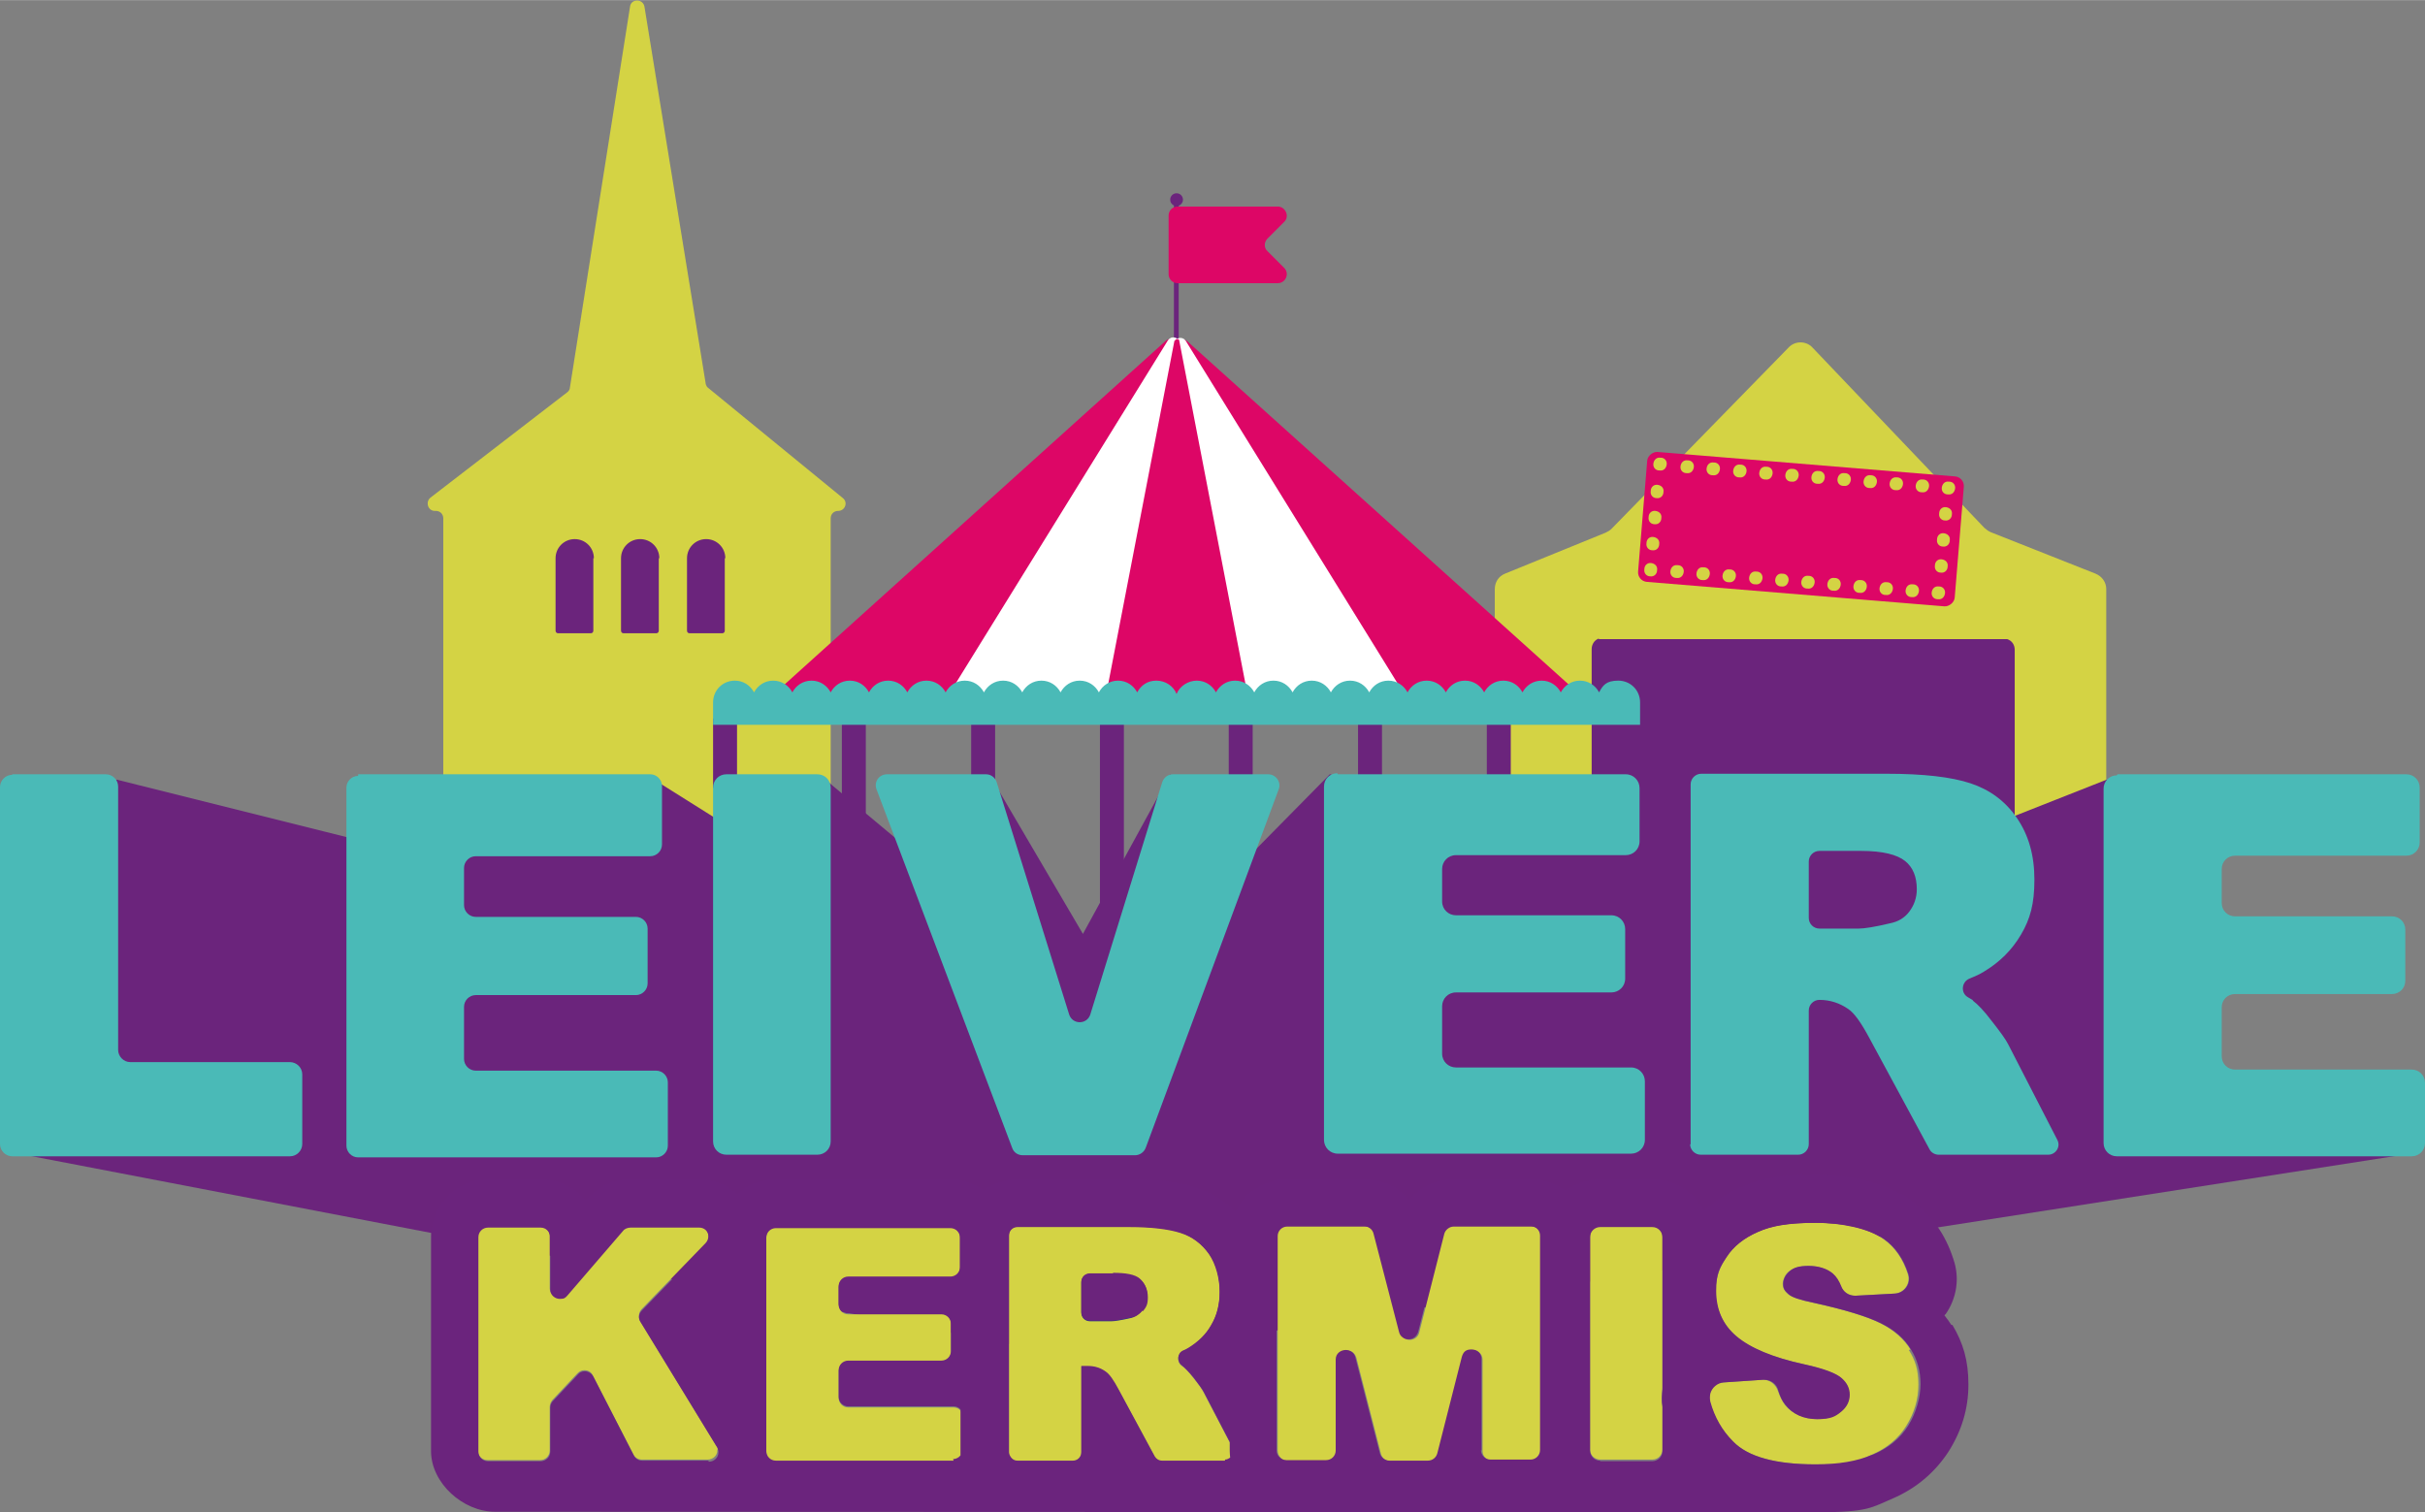
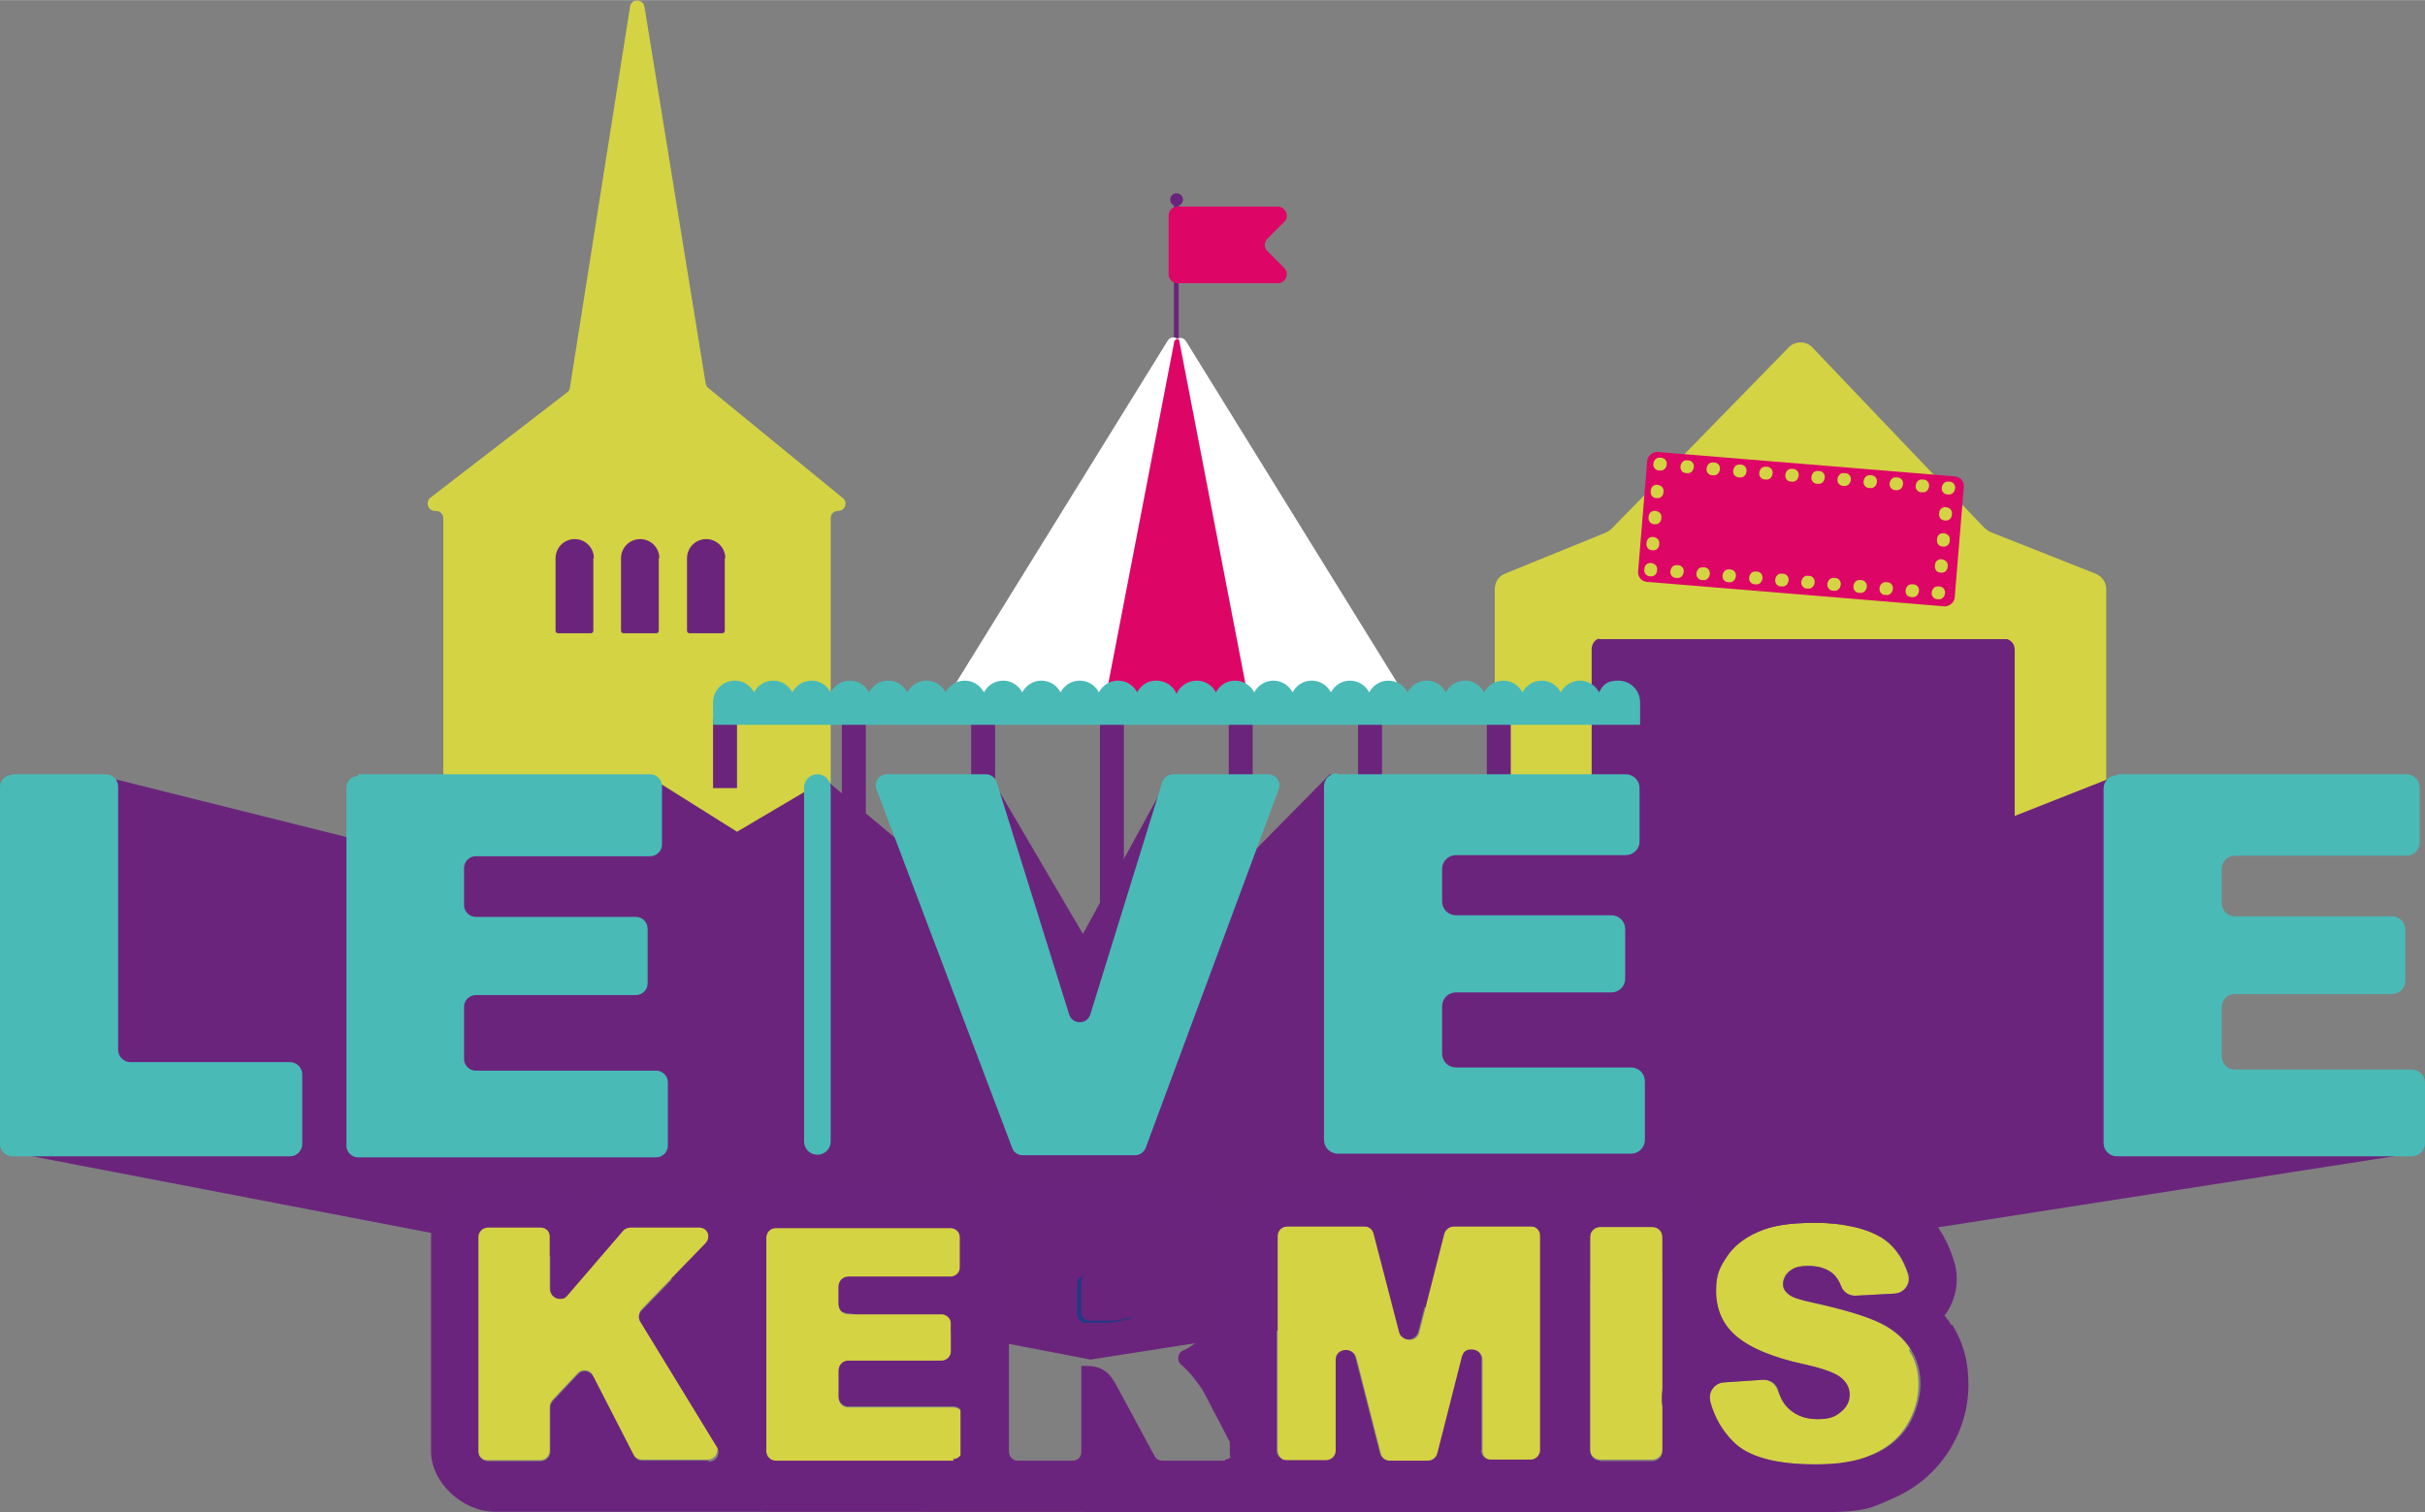
<svg xmlns="http://www.w3.org/2000/svg" id="Laag_1" data-name="Laag 1" width="160.8mm" height="100.3mm" version="1.1" viewBox="0 0 455.7 284.2">
  <rect x="0" y="0" width="455.7" height="284.2" fill="#808080" stroke="none" />
  <path d="M373.1,99.4l-32.5-34.1c-1.2-1.3-3.3-1.3-4.5,0l-33.3,34.1c-.3.3-.7.5-1.1.7l-18.9,7.7c-1.2.5-1.9,1.6-1.9,2.9v100c0,1.7,1.4,3.1,3.1,3.1h108.7c1.7,0,3.1-1.4,3.1-3.1v-100c0-1.3-.8-2.4-2-2.9l-19.7-7.8c-.4-.2-.8-.4-1.1-.8Z" fill="#d4d344" stroke-width="0" />
  <path d="M300.4,120c-.8.3-1.3,1.1-1.3,2v69.1c0,1.2,1,2.2,2.2,2.2h75.1c1.2,0,2.2-1,2.2-2.2v-69c0-.9-.5-1.7-1.4-2h-76.7Z" fill="#6b247c" stroke-width="0" />
  <path d="M132.6,72L121.1,1.2c-.3-1.5-2.5-1.5-2.7,0l-11.3,71.6c0,.3-.2.7-.5.9l-25.7,19.8c-1,.8-.5,2.5.8,2.5h.2c.8,0,1.4.6,1.4,1.4v101.7c0,.8.6,1.4,1.4,1.4h70c.8,0,1.4-.6,1.4-1.4v-101.7c0-.8.6-1.4,1.4-1.4h0c1.3,0,1.9-1.6.9-2.4l-25.3-20.7c-.3-.2-.4-.5-.5-.8Z" fill="#d4d344" stroke-width="0" />
  <g>
    <rect x="255.2" y="135" width="4.5" height="13.1" fill="#6b247c" stroke-width="0" />
    <rect x="230.9" y="134.5" width="4.5" height="13.1" fill="#6b247c" stroke-width="0" />
    <rect x="206.7" y="134.5" width="4.5" height="43.1" fill="#6b247c" stroke-width="0" />
    <rect x="182.5" y="135" width="4.5" height="13.1" fill="#6b247c" stroke-width="0" />
    <rect x="158.2" y="135" width="4.5" height="23.1" fill="#6b247c" stroke-width="0" />
    <rect x="279.4" y="134.5" width="4.5" height="13.1" fill="#6b247c" stroke-width="0" />
    <rect x="303.6" y="134.5" width="4.5" height="13.1" fill="#6b247c" stroke-width="0" />
    <rect x="134" y="135" width="4.5" height="13.1" fill="#6b247c" stroke-width="0" />
    <g>
      <g>
        <rect x="220.6" y="37.5" width=".9" height="44.3" fill="#6b247c" stroke-width="0" />
-         <path d="M221.1,65v64.9c0,.7.5,1.2,1.2,1.2h72.1c1.1,0,1.7-1.4.8-2.1l-72.1-64.9c-.8-.7-2-.2-2,.9Z" fill="#dd0666" stroke-width="0" />
        <path d="M221.1,64.6v65.6c0,.5.4.9.9.9h40.2c.7,0,1.1-.8.7-1.3l-40.5-65.5c-.4-.6-1.3-.3-1.3.4Z" fill="#fff" stroke="#fff" stroke-miterlimit="10" />
        <path d="M240.1,53.2h-18.8c-1,0-1.7-.8-1.7-1.7v-11c0-1,.8-1.7,1.7-1.7h18.8c1.5,0,2.3,1.9,1.2,2.9l-3.1,3.1c-.7.7-.7,1.8,0,2.4l3.1,3.1c1.1,1.1.3,2.9-1.2,2.9Z" fill="#dd0666" stroke-width="0" />
        <circle cx="221.1" cy="37.5" r="1.2" fill="#6b247c" stroke-width="0" />
-         <path d="M221.1,64.9v65.1c0,.7-.5,1.2-1.2,1.2h-72.2c-1.1,0-1.6-1.3-.8-2.1l72.2-65.1c.8-.7,2-.1,2,.9Z" fill="#dd0666" stroke-width="0" />
        <path d="M221.1,64.6v65.8c0,.4-.3.7-.7.7h-40.6c-.6,0-.9-.6-.6-1.1l40.7-65.8c.4-.6,1.3-.3,1.3.4Z" fill="#fff" stroke="#fff" stroke-miterlimit="10" />
        <path d="M220.7,64l-13.6,70.5c0,.2.1.5.4.5h27.3c.2,0,.4-.2.4-.5l-13.6-70.5c0-.4-.7-.4-.8,0Z" fill="#dd0666" stroke-width="0" />
      </g>
      <path d="M220.8,136.2h87.4v-4.2c0-2.3-1.8-4.1-4.1-4.1s-2.9.9-3.6,2.2c-.7-1.3-2-2.2-3.6-2.2s-2.9.9-3.6,2.2c-.7-1.3-2-2.2-3.6-2.2s-2.9.9-3.6,2.2c-.7-1.3-2-2.2-3.6-2.2s-2.9.9-3.6,2.2c-.7-1.3-2-2.2-3.6-2.2s-2.9.9-3.6,2.2c-.7-1.3-2-2.2-3.6-2.2s-2.9.9-3.6,2.2c-.7-1.3-2-2.2-3.6-2.2s-2.9.9-3.6,2.2c-.7-1.3-2-2.2-3.6-2.2s-2.9.9-3.6,2.2c-.7-1.3-2-2.2-3.6-2.2s-2.9.9-3.6,2.2c-.7-1.3-2-2.2-3.6-2.2s-2.9.9-3.6,2.2c-.7-1.3-2-2.2-3.6-2.2s-2.9.9-3.6,2.2c-.7-1.3-2-2.2-3.6-2.2s-3.2,1-3.8,2.5c-.6-1.5-2.1-2.5-3.8-2.5s-2.9.9-3.6,2.2c-.7-1.3-2-2.2-3.6-2.2s-2.9.9-3.6,2.2c-.7-1.3-2-2.2-3.6-2.2s-2.9.9-3.6,2.2c-.7-1.3-2-2.2-3.6-2.2s-2.9.9-3.6,2.2c-.7-1.3-2-2.2-3.6-2.2s-2.9.9-3.6,2.2c-.7-1.3-2-2.2-3.6-2.2s-2.9.9-3.6,2.2c-.7-1.3-2-2.2-3.6-2.2s-2.9.9-3.6,2.2c-.7-1.3-2-2.2-3.6-2.2s-2.9.9-3.6,2.2c-.7-1.3-2-2.2-3.6-2.2s-2.9.9-3.6,2.2c-.7-1.3-2-2.2-3.6-2.2s-2.9.9-3.6,2.2c-.7-1.3-2-2.2-3.6-2.2s-2.9.9-3.6,2.2c-.7-1.3-2-2.2-3.6-2.2-2.3,0-4.1,1.8-4.1,4.1v4.2h86.7Z" fill="#4abab7" stroke-width="0" />
    </g>
  </g>
  <polyline points="1.9 216.5 21.9 146.5 73.9 159.5 65.9 147.5 122.9 146.5 138.5 156.3 155.1 146.5 176.9 164.7 185.9 145.5 203.5 175.5 219.9 145.5 229.2 166.5 249.9 145.5 303.6 158.5 318.9 145.5 357.9 161.5 395.9 146.5 404.9 206.5 454.9 216.5 204.9 255.5" fill="#6b247c" stroke-width="0" />
  <g>
    <path d="M2.3,145.5h17.6c1.2,0,2.3,1,2.3,2.3v49.5c0,1.2,1,2.3,2.3,2.3h30c1.2,0,2.3,1,2.3,2.3v13.1c0,1.2-1,2.3-2.3,2.3H2.3c-1.2,0-2.3-1-2.3-2.3v-67.1c0-1.2,1-2.3,2.3-2.3Z" fill="#4abab7" stroke-width="0" />
    <path d="M67.3,145.5h54.9c1.2,0,2.2,1,2.2,2.2v11c0,1.2-1,2.2-2.2,2.2h-32.8c-1.2,0-2.2,1-2.2,2.2v7c0,1.2,1,2.2,2.2,2.2h30.1c1.2,0,2.2,1,2.2,2.2v10.3c0,1.2-1,2.2-2.2,2.2h-30.1c-1.2,0-2.2,1-2.2,2.2v9.8c0,1.2,1,2.2,2.2,2.2h33.9c1.2,0,2.2,1,2.2,2.2v11.9c0,1.2-1,2.2-2.2,2.2h-56c-1.2,0-2.2-1-2.2-2.2v-67.3c0-1.2,1-2.2,2.2-2.2Z" fill="#4abab7" stroke-width="0" />
-     <path d="M136.5,145.5h17.1c1.4,0,2.5,1.1,2.5,2.5v66.5c0,1.4-1.1,2.5-2.5,2.5h-17.1c-1.4,0-2.5-1.1-2.5-2.5v-66.5c0-1.4,1.1-2.5,2.5-2.5Z" fill="#4abab7" stroke-width="0" />
+     <path d="M136.5,145.5h17.1c1.4,0,2.5,1.1,2.5,2.5v66.5c0,1.4-1.1,2.5-2.5,2.5c-1.4,0-2.5-1.1-2.5-2.5v-66.5c0-1.4,1.1-2.5,2.5-2.5Z" fill="#4abab7" stroke-width="0" />
    <path d="M166.7,145.5h18.6c.9,0,1.7.6,2,1.5l13.6,43.6c.6,2,3.4,2,4,0l13.5-43.6c.3-.9,1.1-1.5,2-1.5h17.9c1.5,0,2.5,1.5,2,2.8l-25,67.4c-.3.8-1.1,1.4-2,1.4h-21.1c-.9,0-1.7-.5-2-1.4l-25.5-67.4c-.5-1.4.5-2.8,2-2.8Z" fill="#4abab7" stroke-width="0" />
    <path d="M251.4,145.5h54.1c1.5,0,2.6,1.2,2.6,2.6v10c0,1.5-1.2,2.6-2.6,2.6h-31.9c-1.5,0-2.6,1.2-2.6,2.6v6.1c0,1.5,1.2,2.6,2.6,2.6h29.2c1.5,0,2.6,1.2,2.6,2.6v9.3c0,1.5-1.2,2.6-2.6,2.6h-29.2c-1.5,0-2.6,1.2-2.6,2.6v8.9c0,1.5,1.2,2.6,2.6,2.6h32.9c1.5,0,2.6,1.2,2.6,2.6v11c0,1.5-1.2,2.6-2.6,2.6h-55.1c-1.5,0-2.6-1.2-2.6-2.6v-66.4c0-1.4,1.1-2.5,2.5-2.5Z" fill="#4abab7" stroke-width="0" />
-     <path d="M317.7,215.1v-67.7c0-1.1.9-2,2-2h34.9c6.8,0,12.1.6,15.7,1.8s6.5,3.3,8.7,6.5c2.2,3.2,3.3,7,3.3,11.6s-.8,7.4-2.5,10.3c-1.7,2.9-4,5.2-7,7-.8.5-1.7.9-2.7,1.3-1.5.6-1.7,2.7-.3,3.5s.7.4,1,.7c.8.6,2,1.8,3.5,3.8,1.5,1.9,2.6,3.4,3.1,4.4l9.2,17.9c.7,1.3-.3,2.8-1.7,2.8h-20.6c-.7,0-1.4-.4-1.7-1l-11.3-20.9c-1.5-2.8-2.8-4.7-4-5.5-1.6-1.1-3.4-1.7-5.4-1.7h0c-1.1,0-2,.9-2,2v25.1c0,1.1-.9,2-2,2h-18.3c-1.1,0-2-.9-2-2ZM339.9,172.5c0,1.1.9,2,2,2h7.4c1,0,3-.3,5.9-1,1.5-.3,2.7-1,3.6-2.2.9-1.2,1.4-2.6,1.4-4.2,0-2.3-.7-4.1-2.2-5.3-1.5-1.2-4.2-1.9-8.3-1.9h-7.8c-1.1,0-2,.9-2,2v10.6Z" fill="#4abab7" stroke-width="0" />
    <path d="M397.9,145.5h54.3c1.4,0,2.5,1.1,2.5,2.5v10.3c0,1.4-1.1,2.5-2.5,2.5h-32.2c-1.4,0-2.5,1.1-2.5,2.5v6.4c0,1.4,1.1,2.5,2.5,2.5h29.5c1.4,0,2.5,1.1,2.5,2.5v9.6c0,1.4-1.1,2.5-2.5,2.5h-29.5c-1.4,0-2.5,1.1-2.5,2.5v9.2c0,1.4,1.1,2.5,2.5,2.5h33.2c1.4,0,2.5,1.1,2.5,2.5v11.3c0,1.4-1.1,2.5-2.5,2.5h-55.4c-1.4,0-2.5-1.1-2.5-2.5v-66.6c0-1.4,1.1-2.5,2.5-2.5Z" fill="#4abab7" stroke-width="0" />
  </g>
  <path d="M208.4,239.7h-4.4c-.9,0-1.6.7-1.6,1.6v5.7c0,.9.7,1.6,1.6,1.6h4.1c.6,0,1.8-.2,3.6-.6.9-.2,1.6-.6,2.2-1.4.6-.7.9-1.6.9-2.6,0-1.4-.5-2.5-1.4-3.3-.9-.8-2.6-1.1-5.1-1.1Z" fill="#233985" stroke-width="0" />
  <g>
    <path d="M134.9,272.5c0-.3,0-.5-.3-.8l-14.3-23.4c-.4-.7-.3-1.6.2-2.2l12.1-12.5c1.1-1.2.3-3.1-1.3-3.1h-12.9c-.5,0-1,.2-1.4.6l-10.5,12.2c-.4.4-.9.6-1.4.6-.9,0-1.8-.7-1.8-1.8v-9.8c0-1-.8-1.8-1.8-1.8h-9.9c-1,0-1.8.8-1.8,1.8v40.3c0,1,.8,1.8,1.8,1.8h9.9c1,0,1.8-.8,1.8-1.8v-8.2c0-.5.2-.9.5-1.3l4.7-5c.4-.4.8-.6,1.3-.6.7,0,1.3.3,1.6,1l7.6,14.8c.3.6.9,1,1.6,1h12.4c1,0,1.8-.8,1.8-1.7,0,0,0,0,0-.1v-.2Z" fill="#d4d344" stroke-width="0" />
    <path d="M180.5,265.1c-.3-.4-.8-.6-1.3-.6h-19.8c-1,0-1.8-.8-1.8-1.8v-5c0-1,.8-1.8,1.8-1.8h17.5c1,0,1.8-.8,1.8-1.8v-5.3c0-1-.8-1.8-1.8-1.8h-17.5c-1,0-1.8-.8-1.8-1.8v-3.3c0-1,.8-1.8,1.8-1.8h19.2c1,0,1.8-.8,1.8-1.8v-5.7c0-1-.8-1.8-1.8-1.8h-32.8c-1,0-1.8.8-1.8,1.8v40.3s0,0,0,0c0,1,.8,1.8,1.8,1.8h33.4c.6,0,1.1-.3,1.4-.7,0-.3,0-.6,0-.9v-7.7Z" fill="#d4d344" stroke-width="0" />
-     <path d="M231.1,271.1l-4.9-9.4c-.3-.6-1-1.6-1.9-2.7-.9-1.2-1.7-2-2.2-2.3,0,0,0,0,0,0-1-.7-.9-2.3.2-2.8.4-.2.7-.4,1-.5,1.8-1.1,3.3-2.5,4.3-4.3,1-1.8,1.6-3.9,1.6-6.3s-.7-5.2-2-7.1c-1.4-2-3.2-3.3-5.4-4-2.2-.7-5.4-1.1-9.6-1.1h-21c-.9,0-1.6.7-1.6,1.6v40.8c0,.4.2.8.4,1,.3.3.7.6,1.2.6h10.4c.9,0,1.6-.7,1.6-1.6v-16.2h1.2c1.2,0,2.4.3,3.3,1,.7.5,1.5,1.7,2.5,3.4l6.8,12.6c.3.5.8.8,1.4.8h11.8c.4,0,.8-.2,1-.4,0-.5-.1-1-.1-1.4v-1.5ZM214.7,246.3c-.6.7-1.3,1.2-2.2,1.4-1.8.4-3,.6-3.6.6h-4.1c-.9,0-1.6-.7-1.6-1.6v-5.7c0-.9.7-1.6,1.6-1.6h4.4c2.5,0,4.2.4,5.1,1.1.9.8,1.4,1.9,1.4,3.3s-.3,1.8-.9,2.6Z" fill="#d4d344" stroke-width="0" />
    <path d="M209.2,239.3h-4.4c-.9,0-1.6.7-1.6,1.6v5.7c0,.9.7,1.6,1.6,1.6h4.1c.6,0,1.8-.2,3.6-.6.9-.2,1.6-.6,2.2-1.4.6-.7.9-1.6.9-2.6,0-1.4-.5-2.5-1.4-3.3-.9-.8-2.6-1.1-5.1-1.1Z" fill="#6b247c" stroke-width="0" />
    <path d="M289.6,272.6v-40.3c0-1-.8-1.8-1.8-1.8h-14.6c-.8,0-1.6.6-1.8,1.4l-4.7,18.5c-.2.9-1,1.4-1.8,1.4s-1.5-.5-1.8-1.4l-4.8-18.5c-.2-.8-.9-1.4-1.8-1.4h-14.6c-1,0-1.8.8-1.8,1.8v40.3c0,.5.2,1,.6,1.4.3.3.7.5,1.2.5h7.5c1,0,1.8-.8,1.8-1.8v-17.1c0-1.2.9-1.8,1.9-1.8.8,0,1.5.4,1.8,1.4l4.6,18c.2.8.9,1.4,1.8,1.4h7.2c.8,0,1.6-.6,1.8-1.4l4.6-18.1c.2-.9,1-1.4,1.8-1.4s1.9.6,1.9,1.8v17.2c0,1,.8,1.8,1.8,1.8h7.5c1,0,1.8-.8,1.8-1.8Z" fill="#d4d344" stroke-width="0" />
    <path d="M312.4,272.5v-8.3c-.2-1.1-.1-2.2,0-3.3v-28.6c0-1.1-.9-1.9-1.9-1.9h-9.8c-1.1,0-1.9.9-1.9,1.9v40.1c0,1.1.9,1.9,1.9,1.9h9.8c1.1,0,1.9-.9,1.9-1.9Z" fill="#d4d344" stroke-width="0" />
    <path d="M359,253.6c-1.2-1.9-3-3.6-5.6-4.9-2.6-1.3-6.8-2.6-12.8-3.9-2.4-.5-3.9-1-4.6-1.6-.7-.6-1-1.2-1-1.9s.4-1.8,1.2-2.4,2-1,3.6-1,3.4.5,4.5,1.4c.7.6,1.2,1.4,1.6,2.4.4,1.1,1.5,1.8,2.6,1.8s.1,0,.2,0l7.3-.4c1.8-.1,3.1-1.9,2.5-3.7-.9-2.8-2.4-5-4.5-6.5-3-2.1-7.2-3.1-12.9-3.1s-8.2.6-10.8,1.7c-2.6,1.2-4.6,2.7-5.9,4.7-1.3,2-2,4.1-2,6.4,0,3.4,1.3,6.3,3.8,8.5,2.5,2.2,6.8,4,12.8,5.3,3.6.8,6,1.7,7,2.6,1,.9,1.5,1.9,1.5,3.1s-.5,2.3-1.6,3.2c-1.1.9-2.5,1.4-4.5,1.4s-4.6-.9-6-2.7c-.5-.7-.9-1.5-1.3-2.6-.4-1.2-1.5-2.1-2.7-2.1,0,0-.1,0-.2,0l-7.4.5c-1.3,0-2.2,1-2.5,2.1-.1.5-.2,1,0,1.5,0,0,0,0,0,0,.8,2.9,2.2,5.4,4.3,7.5,2.9,2.9,8.1,4.3,15.5,4.3s7.8-.6,10.6-1.8c2.8-1.2,5-3,6.5-5.4s2.3-5,2.3-7.8-.6-4.6-1.8-6.5Z" fill="#d4d344" stroke-width="0" />
    <path d="M366.7,249c-.4-.6-.8-1.2-1.3-1.8,0,0,.1-.2.2-.2,2.1-3,2.7-6.8,1.5-10.3-1.5-4.7-4.1-8.4-7.9-11.1-4.6-3.2-10.5-4.8-18.1-4.8s-10.6.8-14.4,2.5c-2.5,1.1-4.7,2.5-6.5,4.2-1.8-3.5-5.5-5.9-9.7-5.9h-9.8c-2.4,0-4.7.8-6.5,2.2-1.8-1.4-4-2.2-6.5-2.2h-14.6c-3.3,0-6.3,1.5-8.3,3.9-2-2.4-5-3.9-8.3-3.9h-14.6c-4.3,0-8,2.5-9.7,6.1-2.1-2.1-4.7-3.7-7.6-4.6-3.2-1-7.2-1.5-12.4-1.5h-21c-2.3,0-4.5.8-6.3,2.1-1.8-1.3-4-2.1-6.3-2.1h-32.8c-2.8,0-5.3,1-7.2,2.8-1.9-1.7-4.5-2.8-7.2-2.8h-12.9c-3.2,0-6.2,1.4-8.2,3.8l-.2.3c-2-2.5-5-4.1-8.4-4.1h-9.9c-6,0-10.8,4.9-10.8,10.8v40.3c0,6,6,11.4,12,11.4,0,0,238.9.1,248.5.1s10.2-.9,14.2-2.6c4.4-1.9,7.9-4.9,10.4-8.7,2.5-3.9,3.8-8.1,3.8-12.7s-1-7.8-3-11.2ZM351.8,273.4c-2.8,1.2-6.3,1.8-10.6,1.8-7.5,0-12.7-1.4-15.5-4.3-2.1-2.1-3.5-4.6-4.3-7.5,0,0,0,0,0,0-.1-.5-.1-1,0-1.5.3-1.1,1.3-2,2.5-2.1l7.4-.5c0,0,.1,0,.2,0,1.3,0,2.4.8,2.7,2.1.3,1,.7,1.9,1.3,2.6,1.4,1.8,3.4,2.7,6,2.7s3.4-.5,4.5-1.4c1.1-.9,1.6-2,1.6-3.2s-.5-2.2-1.5-3.1c-1-.9-3.3-1.8-7-2.6-6-1.3-10.2-3.1-12.8-5.3-2.6-2.2-3.8-5.1-3.8-8.5s.7-4.4,2-6.4c1.3-2,3.3-3.6,5.9-4.7,2.6-1.2,6.2-1.7,10.8-1.7s9.9,1,12.9,3.1c2.1,1.5,3.6,3.7,4.5,6.5.6,1.8-.7,3.6-2.5,3.7l-7.3.4c0,0-.1,0-.2,0-1.2,0-2.2-.7-2.6-1.8-.4-1-.9-1.8-1.6-2.4-1.1-.9-2.6-1.4-4.5-1.4s-2.8.3-3.6,1-1.2,1.5-1.2,2.4.3,1.3,1,1.9c.6.6,2.2,1.1,4.6,1.6,5.9,1.3,10.2,2.6,12.8,3.9,2.6,1.3,4.4,2.9,5.6,4.9,1.2,1.9,1.8,4.1,1.8,6.5s-.8,5.4-2.3,7.8-3.7,4.2-6.5,5.4ZM300.7,274.5c-1.1,0-1.9-.9-1.9-1.9v-40.1c0-1.1.9-1.9,1.9-1.9h9.8c1.1,0,1.9.9,1.9,1.9v28.6c-.1,1.1-.2,2.2,0,3.3v8.3c0,1.1-.9,1.9-1.9,1.9h-9.8ZM278.4,272.6v-17.2c0-1.2-.9-1.8-1.9-1.8s-1.5.4-1.8,1.4l-4.6,18.1c-.2.8-.9,1.4-1.8,1.4h-7.2c-.8,0-1.6-.6-1.8-1.4l-4.6-18c-.2-.9-1-1.4-1.8-1.4-.9,0-1.9.6-1.9,1.8v17.1c0,1-.8,1.8-1.8,1.8h-7.5c-.5,0-.9-.2-1.2-.5-.4-.3-.6-.8-.6-1.4v-40.3c0-1,.8-1.8,1.8-1.8h14.6c.8,0,1.6.6,1.8,1.4l4.8,18.5c.2.9,1,1.4,1.8,1.4s1.5-.5,1.8-1.4l4.7-18.5c.2-.8.9-1.4,1.8-1.4h14.6c1,0,1.8.8,1.8,1.8v40.3c0,1-.8,1.8-1.8,1.8h-7.5c-1,0-1.8-.8-1.8-1.8ZM230.2,274.5h-11.8c-.6,0-1.1-.3-1.4-.8l-6.8-12.6c-.9-1.7-1.7-2.9-2.5-3.4-1-.7-2.1-1-3.3-1h-1.2v16.2c0,.9-.7,1.6-1.6,1.6h-10.4c-.5,0-.9-.2-1.2-.6-.2-.3-.4-.6-.4-1v-40.8c0-.9.7-1.6,1.6-1.6h21c4.2,0,7.4.4,9.6,1.1,2.2.7,4,2.1,5.4,4,1.4,2,2,4.3,2,7.1s-.5,4.5-1.6,6.3c-1,1.8-2.5,3.2-4.3,4.3-.3.2-.7.4-1,.5-1.1.5-1.2,2.1-.2,2.8,0,0,0,0,0,0,.5.4,1.2,1.1,2.2,2.3.9,1.2,1.6,2.1,1.9,2.7l4.9,9.4v1.5c0,.5,0,1,.1,1.4-.3.2-.6.4-1,.4ZM179.2,274.5h-33.4c-1,0-1.8-.8-1.8-1.8,0,0,0,0,0,0v-40.3c0-1,.8-1.8,1.8-1.8h32.8c1,0,1.8.8,1.8,1.8v5.7c0,1-.8,1.8-1.8,1.8h-19.2c-1,0-1.8.8-1.8,1.8v3.3c0,1,.8,1.8,1.8,1.8h17.5c1,0,1.8.8,1.8,1.8v5.3c0,1-.8,1.8-1.8,1.8h-17.5c-1,0-1.8.8-1.8,1.8v5c0,1,.8,1.8,1.8,1.8h19.8c.5,0,1,.2,1.3.6v7.7c0,.3,0,.6,0,.9-.3.4-.8.7-1.4.7ZM133.1,274.5h-12.4c-.7,0-1.3-.4-1.6-1l-7.6-14.8c-.3-.6-1-1-1.6-1-.5,0-1,.2-1.3.6l-4.7,5c-.3.3-.5.8-.5,1.3v8.2c0,1-.8,1.8-1.8,1.8h-9.9c-1,0-1.8-.8-1.8-1.8v-40.3c0-1,.8-1.8,1.8-1.8h9.9c1,0,1.8.8,1.8,1.8v9.8c0,1.1.9,1.8,1.8,1.8s1-.2,1.4-.6l10.5-12.2c.3-.4.9-.6,1.4-.6h12.9c1.6,0,2.4,1.9,1.3,3.1l-12.1,12.5c-.6.6-.7,1.5-.2,2.2l14.3,23.4c.2.3.2.5.3.8v.2s0,0,0,.1c0,.9-.8,1.7-1.8,1.7Z" fill="#6b247d" stroke-width="0" />
  </g>
  <g>
    <rect x="326" y="69.5" width="24.5" height="59.7" rx="1.8" ry="1.8" transform="translate(211.7 428.4) rotate(-85.3)" fill="#dd0666" stroke-width="0" />
    <path d="M364.2,112.6h-.1c-.7,0-1.2-.6-1.1-1.3s.6-1.2,1.3-1.1h.1c.7,0,1.2.6,1.1,1.3s-.6,1.2-1.3,1.1ZM359.3,112.2h-.1c-.7,0-1.2-.6-1.1-1.3s.6-1.2,1.3-1.1h.1c.7,0,1.2.6,1.1,1.3s-.6,1.2-1.3,1.1ZM354.4,111.8h-.1c-.7,0-1.2-.6-1.1-1.3s.6-1.2,1.3-1.1h.1c.7,0,1.2.6,1.1,1.3s-.6,1.2-1.3,1.1ZM349.5,111.4h-.1c-.7,0-1.2-.6-1.1-1.3s.6-1.2,1.3-1.1h.1c.7,0,1.2.6,1.1,1.3s-.6,1.2-1.3,1.1ZM344.6,111h-.1c-.7,0-1.2-.6-1.1-1.3s.6-1.2,1.3-1.1h.1c.7,0,1.2.6,1.1,1.3s-.6,1.2-1.3,1.1ZM339.7,110.6h-.1c-.7,0-1.2-.6-1.1-1.3s.6-1.2,1.3-1.1h.1c.7,0,1.2.6,1.1,1.3s-.6,1.2-1.3,1.1ZM334.8,110.2h-.1c-.7,0-1.2-.6-1.1-1.3s.6-1.2,1.3-1.1h.1c.7,0,1.2.6,1.1,1.3s-.6,1.2-1.3,1.1ZM329.9,109.8h-.1c-.7,0-1.2-.6-1.1-1.3s.6-1.2,1.3-1.1h.1c.7,0,1.2.6,1.1,1.3s-.6,1.2-1.3,1.1ZM324.9,109.4h-.1c-.7,0-1.2-.6-1.1-1.3s.6-1.2,1.3-1.1h.1c.7,0,1.2.6,1.1,1.3s-.6,1.2-1.3,1.1ZM320,109h-.1c-.7,0-1.2-.6-1.1-1.3s.6-1.2,1.3-1.1h.1c.7,0,1.2.6,1.1,1.3s-.6,1.2-1.3,1.1ZM315.1,108.6h-.1c-.7,0-1.2-.6-1.1-1.3s.6-1.2,1.3-1.1h.1c.7,0,1.2.6,1.1,1.3s-.6,1.2-1.3,1.1ZM310.1,108.3c-.7,0-1.2-.6-1.1-1.3h0c0-.8.6-1.3,1.3-1.2s1.2.6,1.1,1.3h0c0,.8-.6,1.3-1.3,1.2ZM364.7,107.6c-.7,0-1.2-.6-1.1-1.3h0c0-.8.6-1.3,1.3-1.2s1.2.6,1.1,1.3h0c0,.8-.6,1.3-1.3,1.2ZM310.5,103.4c-.7,0-1.2-.6-1.1-1.3h0c0-.8.6-1.3,1.3-1.2s1.2.6,1.1,1.3h0c0,.8-.6,1.3-1.3,1.2ZM365.1,102.7c-.7,0-1.2-.6-1.1-1.3h0c0-.8.6-1.3,1.3-1.2s1.2.6,1.1,1.3h0c0,.8-.6,1.3-1.3,1.2ZM310.9,98.5c-.7,0-1.2-.6-1.1-1.3h0c0-.8.6-1.3,1.3-1.2s1.2.6,1.1,1.3h0c0,.8-.6,1.3-1.3,1.2ZM365.5,97.8c-.7,0-1.2-.6-1.1-1.3h0c0-.8.6-1.3,1.3-1.2s1.2.6,1.1,1.3h0c0,.8-.6,1.3-1.3,1.2ZM311.3,93.6c-.7,0-1.2-.6-1.1-1.3h0c0-.8.6-1.3,1.3-1.2s1.2.6,1.1,1.3h0c0,.8-.6,1.3-1.3,1.2ZM366.1,92.9h-.1c-.7,0-1.2-.6-1.1-1.3s.6-1.2,1.3-1.1h.1c.7,0,1.2.6,1.1,1.3s-.6,1.2-1.3,1.1ZM361.2,92.5h-.1c-.7,0-1.2-.6-1.1-1.3s.6-1.2,1.3-1.1h.1c.7,0,1.2.6,1.1,1.3s-.6,1.2-1.3,1.1ZM356.3,92.1h-.1c-.7,0-1.2-.6-1.1-1.3s.6-1.2,1.3-1.1h.1c.7,0,1.2.6,1.1,1.3s-.6,1.2-1.3,1.1ZM351.4,91.7h-.1c-.7,0-1.2-.6-1.1-1.3s.6-1.2,1.3-1.1h.1c.7,0,1.2.6,1.1,1.3s-.6,1.2-1.3,1.1ZM346.5,91.3h-.1c-.7,0-1.2-.6-1.1-1.3s.6-1.2,1.3-1.1h.1c.7,0,1.2.6,1.1,1.3s-.6,1.2-1.3,1.1ZM341.6,90.9h-.1c-.7,0-1.2-.6-1.1-1.3s.6-1.2,1.3-1.1h.1c.7,0,1.2.6,1.1,1.3s-.6,1.2-1.3,1.1ZM336.7,90.5h-.1c-.7,0-1.2-.6-1.1-1.3s.6-1.2,1.3-1.1h.1c.7,0,1.2.6,1.1,1.3s-.6,1.2-1.3,1.1ZM331.8,90.1h-.1c-.7,0-1.2-.6-1.1-1.3s.6-1.2,1.3-1.1h.1c.7,0,1.2.6,1.1,1.3s-.6,1.2-1.3,1.1ZM326.9,89.7h-.1c-.7,0-1.2-.6-1.1-1.3s.6-1.2,1.3-1.1h.1c.7,0,1.2.6,1.1,1.3s-.6,1.2-1.3,1.1ZM321.9,89.3h-.1c-.7,0-1.2-.6-1.1-1.3s.6-1.2,1.3-1.1h.1c.7,0,1.2.6,1.1,1.3s-.6,1.2-1.3,1.1ZM317,88.9h-.1c-.7,0-1.2-.6-1.1-1.3s.6-1.2,1.3-1.1h.1c.7,0,1.2.6,1.1,1.3s-.6,1.2-1.3,1.1ZM311.9,88.4h-.1c-.7,0-1.2-.6-1.1-1.3s.6-1.2,1.3-1.1h.1c.7,0,1.2.6,1.1,1.3s-.6,1.2-1.3,1.1Z" fill="#d4d344" stroke-width="0" />
  </g>
  <path d="M111.6,104.9c0-2-1.6-3.6-3.6-3.6s-3.6,1.6-3.6,3.6,0,0,0,.1c0,0,0,0,0,0v13.5c0,.3.2.5.5.5h6.1c.3,0,.5-.2.5-.5v-13.5s0,0,0,0c0,0,0,0,0-.1Z" fill="#6b247c" stroke-width="0" />
  <path d="M136.3,104.9c0-2-1.6-3.6-3.6-3.6s-3.6,1.6-3.6,3.6,0,0,0,.1c0,0,0,0,0,0v13.5c0,.3.2.5.5.5h6.1c.3,0,.5-.2.5-.5v-13.5s0,0,0,0c0,0,0,0,0-.1Z" fill="#6b247c" stroke-width="0" />
  <path d="M123.9,104.9c0-2-1.6-3.6-3.6-3.6s-3.6,1.6-3.6,3.6,0,0,0,.1c0,0,0,0,0,0v13.5c0,.3.2.5.5.5h6.1c.3,0,.5-.2.5-.5v-13.5s0,0,0,0c0,0,0,0,0-.1Z" fill="#6b247c" stroke-width="0" />
</svg>